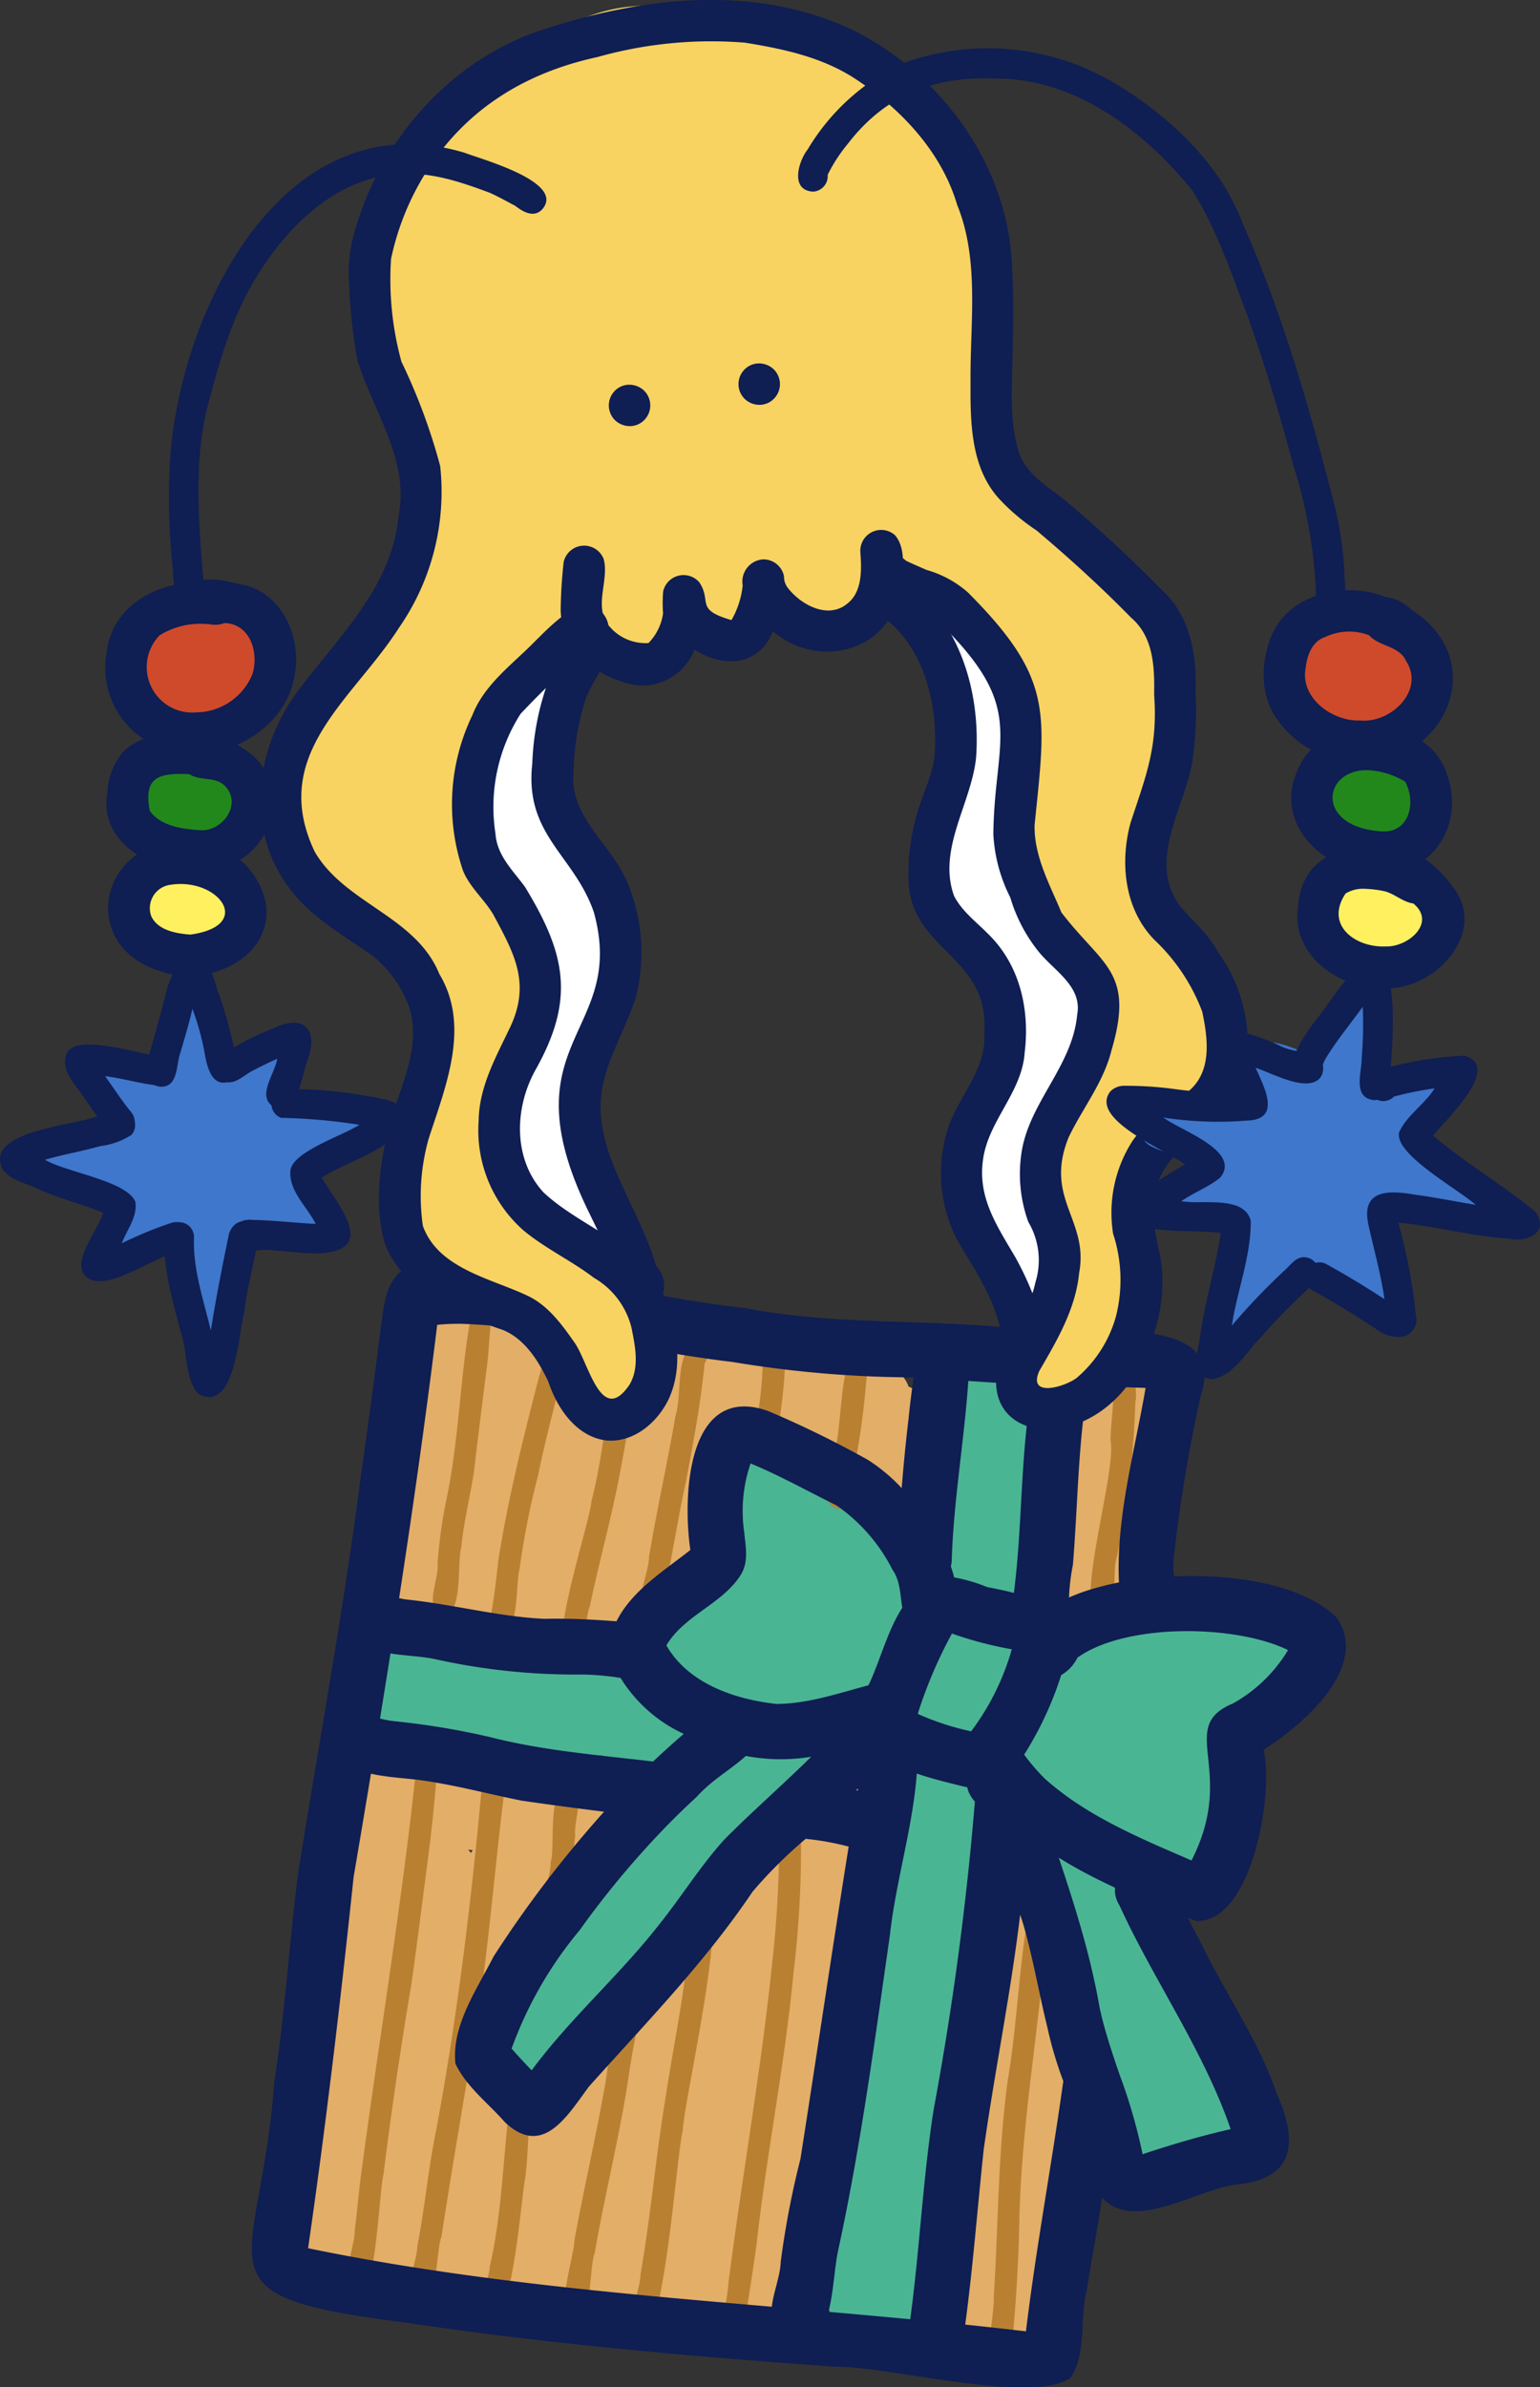
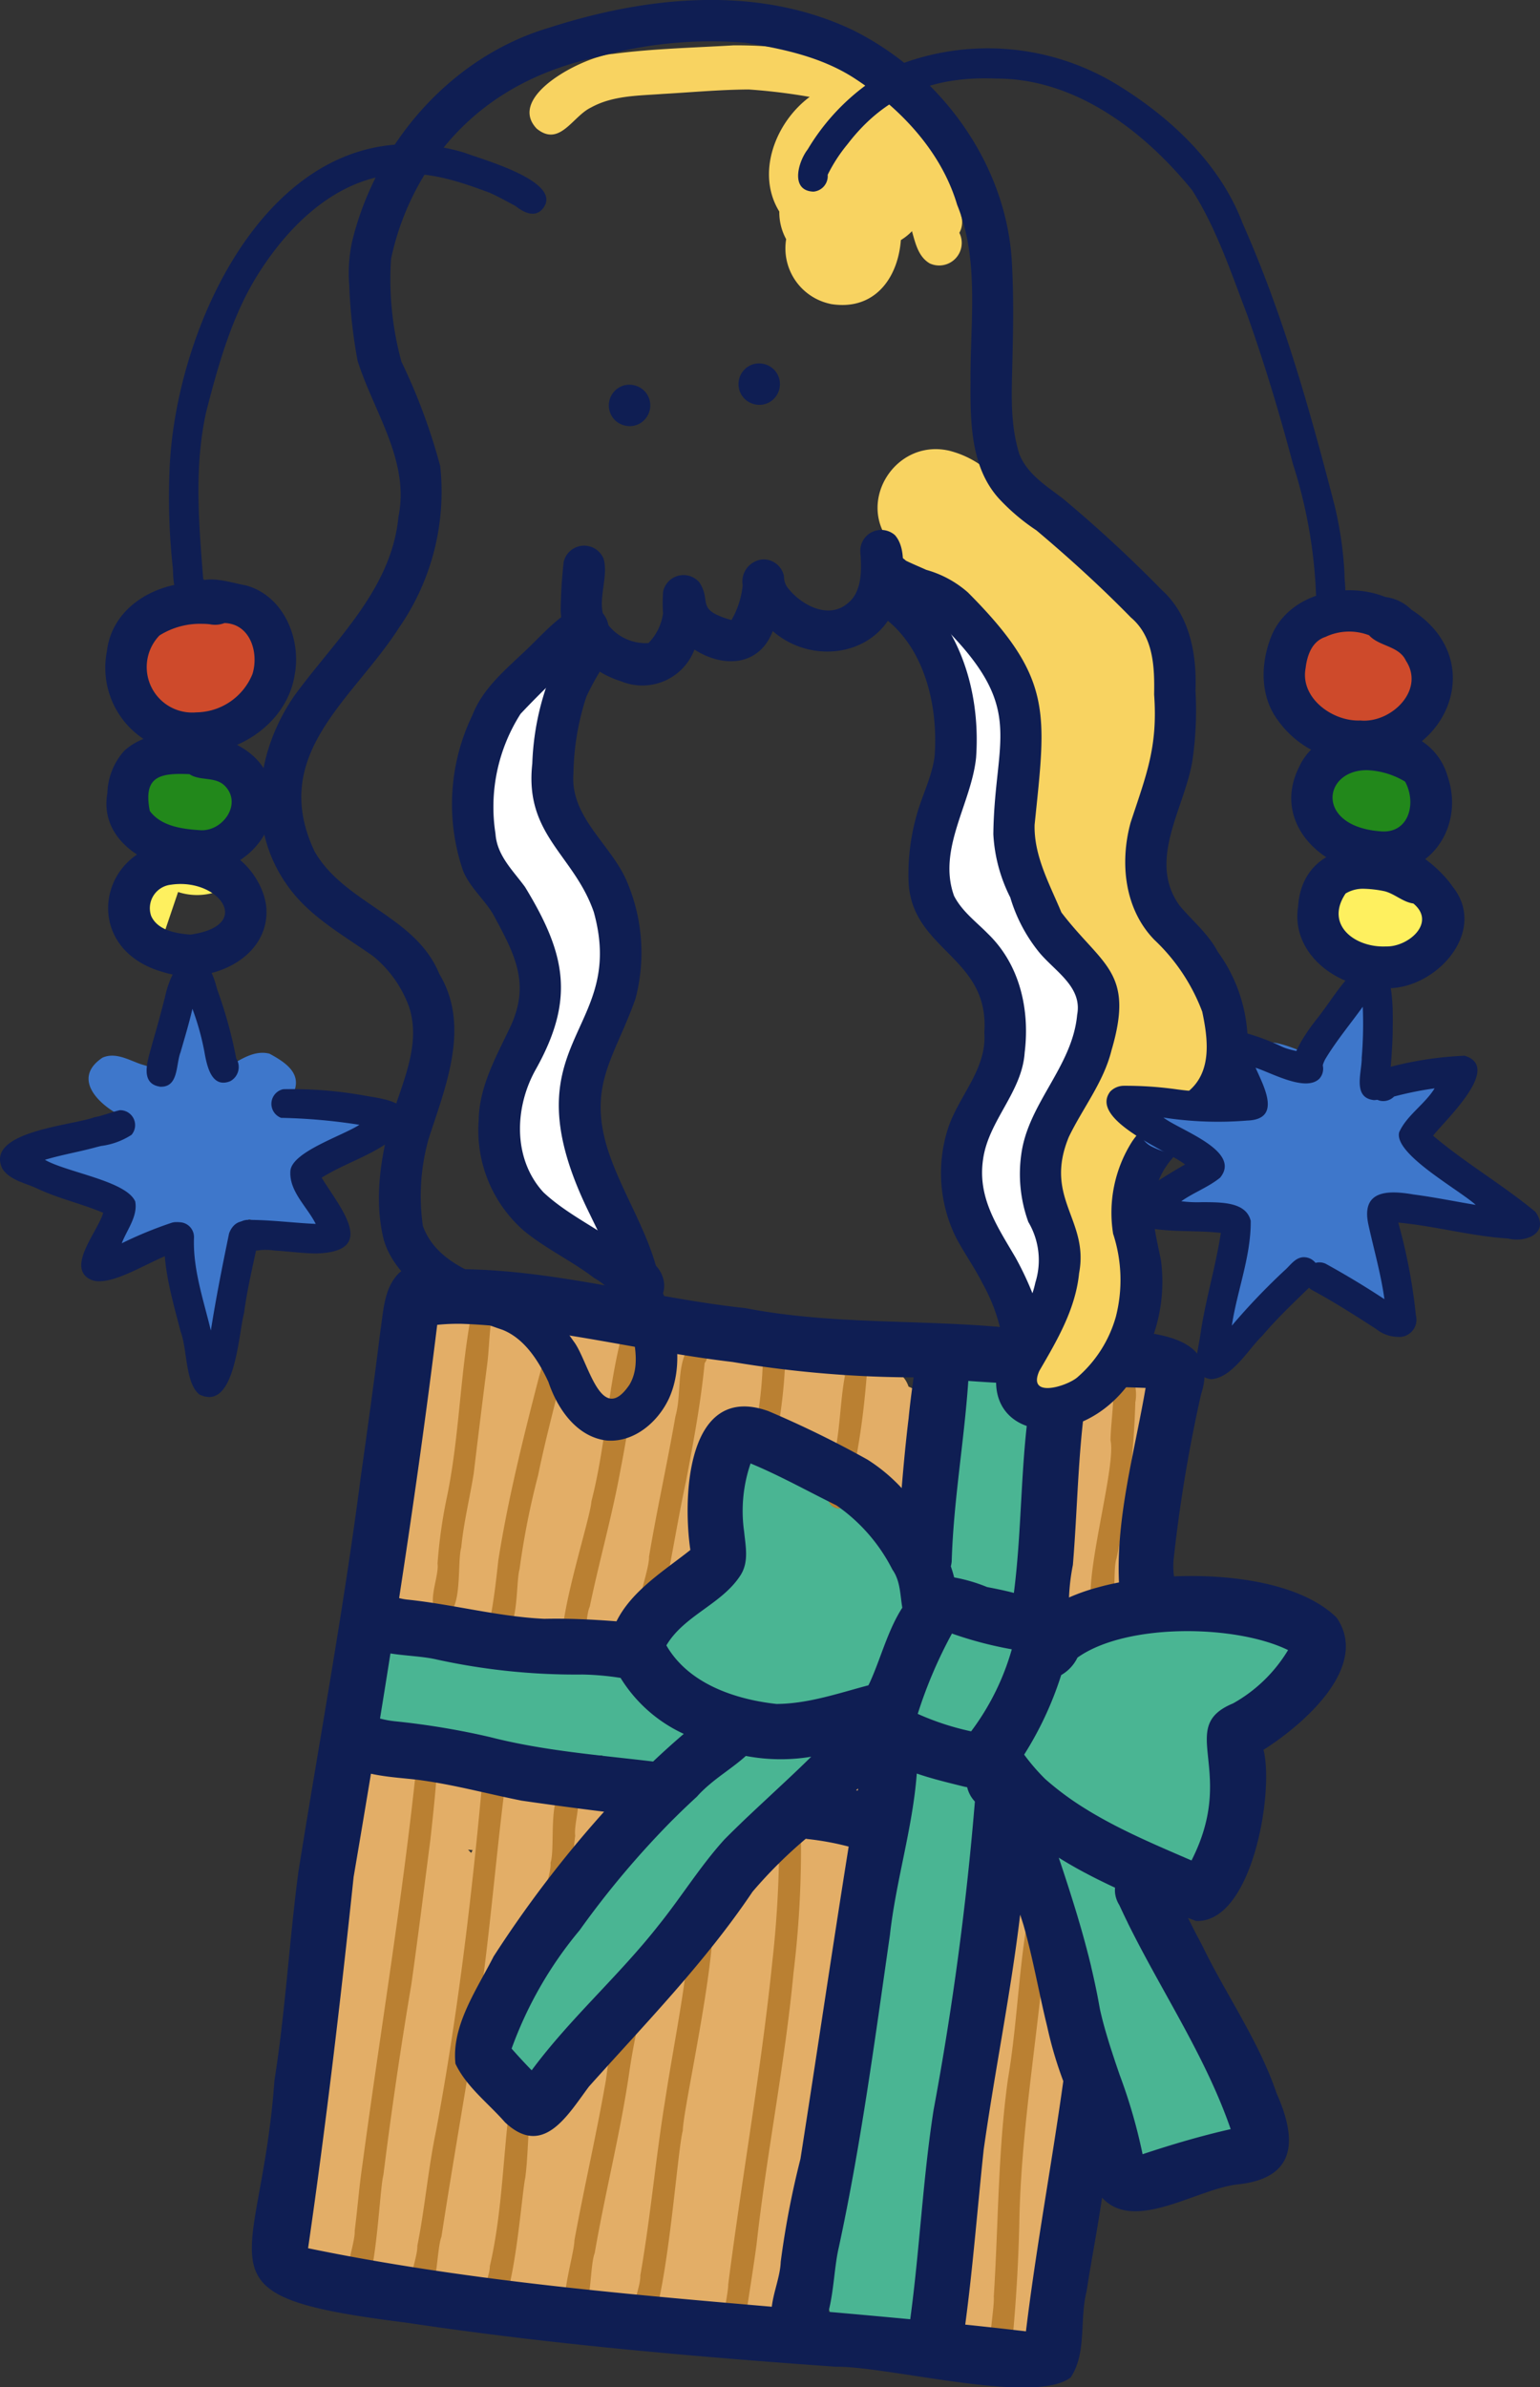
<svg xmlns="http://www.w3.org/2000/svg" width="150.092" height="232.612">
  <rect width="100%" height="100%" fill="#333333" stroke="none" />
  <defs>
    <clipPath id="a">
      <path fill="none" d="M0 0h150.092v232.612H0z" />
    </clipPath>
  </defs>
  <g clip-path="url(#a)">
    <path d="M48.209 150.131a4.217 4.217 0 01-.381.091 2.666 2.666 0 01-2.131-.532 2.638 2.638 0 01-1.6-.71c-7.356 2.366-2.606-13.134-2.081-16.573.572-3.379 6.065-4.059 6.366-.223a2.845 2.845 0 013.326 1.4c3.592-.652 3.781 3.936 3.479 6.428a2.829 2.829 0 01-.267 4.845 21.3 21.3 0 01-.278 2.113 2.7 2.7 0 01-1.534 1.91 2.723 2.723 0 01-4.894 1.251" fill="#d89337" />
    <path d="M58.397 159.795c-4.017-.344-7.947-1.262-11.932-1.809a2.92 2.92 0 01-4.859-1.851 6.577 6.577 0 01-.918 0 2.226 2.226 0 01-.43-.058c-6.7.951-3.739-8.454-3.128-12.2.941-3.84 1.8-7.882 3.722-11.213a3.368 3.368 0 01-.342-2.719c.327-1.9 1.766-4.048 3.955-3.331a2.845 2.845 0 013.481.72c5.855-.245 11.608 1.137 17.383 1.9 3.836.948 15.106 1.2 16.759 4.682.563.124 1.122.26 1.684.392a2.73 2.73 0 014.777.8c3.268 1.265 1.655 6.337.647 8.74-1.27 1.785-4.088 3.021-5.5.681-1.278-.236-1.651-1.621-2.788-2.073-2.279-1.575-5.236-2.039-7.353-3.848q-.279-.009-.558-.014-.937 0-1.869.068c-.705 4.159-.855 8.662-2.793 12.464 1.093 1.521.152 3.493-1.323 4.364 1.525 3.219-1.882 4.837-4.636 3.943a7.377 7.377 0 01-3.981.353m45.194-.916c-4.6-1.2-1.6-12.226-1.837-15.972.187-2.447.074-4.926.5-7.347a2.76 2.76 0 014.6-1.377 3.757 3.757 0 014.948.724 2.688 2.688 0 011.666 1.717c.574 2.176-.184 4.489-.262 6.706-.649 3.317-.807 13.3-5.741 12.479-.646 1.6-1.881 3.521-3.874 3.07m-29.155 68.907c-.45-.081-.9-.157-1.348-.239a3.043 3.043 0 00-.911-.817 3.169 3.169 0 00-1.883-.388 6.781 6.781 0 00-1.106.174 23.308 23.308 0 01-2.336-.967 155.268 155.268 0 01-25.018-1.892c-2.351-.375-4.681-.859-7.014-1.337-1.587-.474-3.562-.331-4.805-1.543a2.84 2.84 0 01-1.64-3.92c-.988-1.3-.586-2.953-.216-4.393.8-6.161 1.774-11.918 2.794-17.992.8-5.106 2.135-10.129 2.807-15.248.15-1.461.379-2.92.442-4.388a3.2 3.2 0 01.553-2.946c1.343-1.376 3.421-.784 5.542-.192a9.986 9.986 0 004.217.58 38.89 38.89 0 004.9.179c3.974-.006 8.459-.012 10.551 1.88 2.648 2.382 1.062 4.787-1.118 6.764-2.763 2.925-5.611 5.774-8.242 8.82a33.287 33.287 0 00-2.37 9.252 72.884 72.884 0 013.03 5.163l.136.041c.234.057.468.105.705.147l.635-.54c.533-1.534 2.094-2.486 3.131-3.684q3.754-3.777 7.405-7.661c3.138-2.839 6.433-8.305 10.31-9.7a9.407 9.407 0 012.912-1.573c.18-1.628.95-3.625 2.848-3.706.222-1.551 1.7-2.1 2.55-3.184 1.823-2.051 4.807-.3 4.924 2.166-.125 6.188-3.038 13.595-6.035 19.008 1.528 4.171-.518 8.7-.846 12.981-1.053 4.952-1.311 10.306-2.821 15.068a3.27 3.27 0 01-2.6 4.1l-.088-.006m-28.513-47.24c.05-.091.1-.182.145-.274l-.447-.041a2.753 2.753 0 01.3.315m48.766 48.69a8.962 8.962 0 01-1.886-1.712c-5.06-.454-1.276-8.48-1.121-11.615q1.4-6.928 3-13.815a84.751 84.751 0 002.722-14.392c1.141-3.923 6.347-1.98 5.264 1.854a2.814 2.814 0 01.566 1.864c-.023.71-.052 1.414-.1 2.119 2.673.461 4.189 6.066 1.48 7.357-.494 4.1-.754 8.106-1.9 12.1 1.137 1.151.741 2.975.44 4.409.542 1.332-.035 2.8-.207 4.166.193 2.2-1.337 5.658-3.809 5.849-.91 1.414-2.762 2.668-4.438 1.813" fill="#e3ae67" />
    <path d="M49.248 159.127a.958.958 0 01-.682.127 1.059 1.059 0 01-.427-.192q.553.025 1.108.065m.376 46.422a1.107 1.107 0 011.521-.589 2.346 2.346 0 01-1.521.589m7.136-45.212a1.15 1.15 0 01-1.252.817c-.485.045-.695-.445-.719-1.273q.993.2 1.971.456m7.488-2.393a4.945 4.945 0 01-.141.712 3.671 3.671 0 01.141-.712m9.295-17.745a2.462 2.462 0 012.2.069c-.137.635-.439 1.127-1.209 1.142a1.109 1.109 0 01-.993-1.21m9.075 6.3a1.067 1.067 0 01-.976.482c-1.056-.213-1.1-1.181-.909-2.257.616.574 1.254 1.165 1.885 1.775m18.417 40.877c.735.011 1.376 1 .85 2.362l-.036.4a90.376 90.376 0 01-.814-2.765m6.954-30.032a.859.859 0 01-.741.274.756.756 0 01-.15-.015 5.891 5.891 0 01.891-.258" fill="#896536" />
    <path d="M43.044 157.338c-1.779-.6-.21-3.583-.4-5a48.528 48.528 0 01.946-6.625c1.2-5.872 1.261-12.08 2.39-17.864a1.09 1.09 0 011.932.609c-.24 1.525-.241 3.1-.45 4.649-.448 3.5-.875 6.976-1.294 10.468-.388 2.427-.981 4.786-1.215 7.22-.439 1.472.239 6.89-1.913 6.547m-8.578 66.851c-1.913-.339.2-5.344.106-6.827.278-2.16.439-4.32.74-6.339 1.743-13 3.929-26.013 5.284-39a1.093 1.093 0 012 .526c-.165 2.247-.4 4.5-.651 6.741-.612 4.735-1.186 9.362-1.848 14.047a441.634 441.634 0 00-2.725 18.569c-.461 1.728-.729 13.274-2.9 12.286m14.099-64.943a1.093 1.093 0 01-.842-1.275c.407-1.971.624-3.964.845-5.961.949-6.021 2.442-11.971 3.965-17.87a14.854 14.854 0 00.65-3.818c-.048-.471-.329-.94-.059-1.4 2.237-2.35 2.515 2 2.035 3.465-.893 3.787-1.939 7.54-2.717 11.357a77.041 77.041 0 00-1.808 9.148c-.407 1.442.01 6.681-2.069 6.353m-7.844 65.381c-1.855-.459.007-4.394-.048-5.808.741-3.711 1.049-7.49 1.823-11.194 2.045-10.939 3.385-21.981 4.418-33.058.128-.776.022-1.721.644-2.3a1.093 1.093 0 011.781.772c-1.266 9.677-1.863 19.489-3.736 29.1-.874 5.265-1.77 10.521-2.581 15.8-.562 1.414-.349 7.216-2.3 6.693m14.784-63.484c-2.424.228 2.027-12.913 2.132-14.868 1.411-5.467 1.593-11.164 3.068-16.577a1.089 1.089 0 012-.108c.3 1.077-.531 2.158-.589 3.25-.482 3.5-.96 6.9-1.643 10.358-.812 4.485-2.07 8.873-2.995 13.334-.594 1.3-.007 4.8-1.974 4.611m-2.071 26.839c-1.959-.351.377-4.939.219-6.495.559-1.577-.557-8.426 2.32-7.158.949.516-.091 3.347.087 4.536-.258 1.549-.5 9.655-2.626 9.117m-5.722 37.926c-1.9-.652.035-3.671.026-5.108 1.161-5 1.268-10.179 1.872-15.232a1.1 1.1 0 012.106.139c-.289 2.13-.243 4.329-.525 6.484-.412 1.855-1.21 14.544-3.48 13.718m15.066-66.268c-2.06-.362.541-6.337.476-7.968.765-4.571 1.78-9.1 2.572-13.663.6-2.121.112-4.57 1.142-6.529a1.08 1.08 0 111.708 1.32c-.371 3.841-1.081 7.634-1.8 11.429-.846 3.922-1.445 7.892-2.306 11.81-.49 1.172.052 3.746-1.79 3.6m-6.841 66.661c-2.149.063.046-6.54.043-8.014.955-5.2 2.156-10.361 3.062-15.57.226-1.656.458-3.315.82-4.947a1.081 1.081 0 012.117.435c-.251 1.2-.453 2.4-.618 3.477-.855 5.991-2.375 11.869-3.4 17.834-.569 1.4-.249 7.155-2.02 6.786m18.592-84.908c-1.773-.321-.631-2.55-.646-3.741a39.668 39.668 0 00.453-4.919c.261-2.064 2.724-1.04 2.141.782-.08 1.467-.257 3.1-.464 4.472-.34 1.114.176 3.375-1.485 3.406m-12.303 86.474c-1.926-.389.259-4.7.174-6.162.994-5.638 1.484-11.347 2.408-17 .615-4.035 1.427-8.14 1.973-12.169.277-2.26.559-4.531.62-6.809a1.087 1.087 0 011.158-1c2.925-.648-1.986 20.265-2.019 22.862-.642 2.378-1.844 21.541-4.314 20.271m19.407-80.889c-2.028-.409-.33-3.6-.371-5 .694-2.88.579-5.928 1.257-8.772a1.089 1.089 0 012 .152c-.172 2.309-.421 4.71-.8 7.039-.3 1.863-.663 3.716-.924 5.584a1.092 1.092 0 01-1.159 1m-9.465 79.735a3.117 3.117 0 00-1.752-.4c.231-1.586.556-3.132.548-3.721 1.341-10.5 3.222-20.931 4.3-31.465a106.01 106.01 0 00.66-12.894 1.084 1.084 0 012.105-.405 99.045 99.045 0 01-.7 14.382c-.835 8.881-2.625 17.631-3.606 26.5-.257 1.915-.565 3.822-.854 5.731a11.875 11.875 0 00-.255 2.586 2.989 2.989 0 00-.445-.316m35.068-69.101c-2.874-.022 1.666-14.345.985-17.282.039-1.7.327-3.387.275-5.084a1.1 1.1 0 01.186-1.163c1.743-1.352 2.226 1.259 1.96 2.536a84.7 84.7 0 01-1.825 15.191c-.5 1.389.328 5.963-1.581 5.8m-9.76 74.167c-2-.034-.506-6.486-.631-8 .453-7.055.4-14.147 1.376-21.163.809-4.781 1.007-9.577 1.714-14.351.818-1.831 2.742-.614 1.938 1.466-.788 9.012-2.385 17.889-2.54 26.934a160.06 160.06 0 01-.573 10.315c-.4 1.391.75 4.677-1.283 4.8" fill="#ba8032" />
    <path d="M84.869 190.656l.027-.1a13.72 13.72 0 01-.027.1" fill="#4aa9b5" />
    <path d="M97.545 174.888a4.634 4.634 0 01.269-.584 2.852 2.852 0 01-.493-1.265l-.324-.122c-.1.195-.2.391-.288.591l-.049.131a2.761 2.761 0 01.885 1.249m9.793 6.2a12.45 12.45 0 00-.593-1.115q-.275-.092-.549-.191l.285.929a2.807 2.807 0 01.857.377m5.772.244c0-.028.008-.057.012-.086a5.244 5.244 0 01-.159-.063c.033.138.065.276.1.414l.016.067c.006-.11.018-.221.033-.333m12.981-21.354c2.526 3.517-3.6 7.5-6.169 9.1.99 4.373.1 9.9-1.457 14.089a2.984 2.984 0 01-5.052.05c.567 2.8.977 5.626 1.406 8.45 2.128 3.172 2.477 7.319 4.052 10.806.488 1.962 2.12 3.77 1.787 5.847-.076 2.152-2.461 3.112-4.307 2.48a2.924 2.924 0 01-3.412.208c-3.219 1.348-4.827-2.559-4.467-5.189-1.949-1.863-2.181-4.906-3.181-7.32a45.226 45.226 0 01-3.441-8.364l.036-.4c.527-1.36-.114-2.351-.85-2.362-.641-2.294-1.213-4.607-1.818-6.88-.121-.49-.226-.983-.33-1.477a2.715 2.715 0 01-.779-.487 2.686 2.686 0 01-.675-.947c-1.578 10.669-3.507 21.284-4.854 31.986-.607 4.107.592 8.9-1.586 12.593-.086 2.317.225 6.2-3.091 6.05a2.714 2.714 0 01-1.828-.91 2.935 2.935 0 01-4.483-.4c-2.2-3.7-.616-8.305-.433-12.365.647-3.005.015-6.024.378-9.054a66.82 66.82 0 011.788-9.186q.77-2.823 1.547-5.643c2.151-6.584 2.327-13.357 3.035-20.085-2.056-.251-4.127-.307-6.2-.356-2.226 1.822-4.58 3.482-6.864 5.23-2.544 3.094-5.2 6.1-7.858 9.089-4.268 4.568-6.984 10.385-11.265 14.907a27.848 27.848 0 01-4.516 5.466c-.02.018-.039.037-.06.054a1.107 1.107 0 00-1.521.59 2.742 2.742 0 01-2.859-2.9c.148-2.109 1.842-3.605 2.829-5.365-.467-2.144 3.834-6.411 4.916-8.674 3.633-5.476 7.427-10.842 11.435-16.052-2.521.571-6.81 2.574-7.246-1.506-5.322-.069-10.465-.062-15.745-.427-3.2-.445-6.823-.29-9.682-1.885-2.226-1.482-1.023-4.879 1.532-5.044a2.713 2.713 0 012.1-2.568c1.519-2.238 4.631-1.745 6.987-2.067a48.6 48.6 0 014.251 0 1.058 1.058 0 00.427.193.958.958 0 00.682-.127 43.023 43.023 0 015.54.754c.025.829.234 1.319.719 1.273a1.15 1.15 0 001.252-.817 32.746 32.746 0 019.056 3.785c.254-.02.508-.039.762-.062a2.562 2.562 0 01-.162-.412 3.474 3.474 0 01-1.121-2.171 3.385 3.385 0 01-1.187-2.823 4.951 4.951 0 00.141-.712c.721-2.406 3.759-4.719 5.2-6.53a10.2 10.2 0 011.556-5.764v-.044a2.763 2.763 0 01.928-2.166 2.685 2.685 0 011.614-3.244 1.108 1.108 0 00.993 1.21c.769-.014 1.071-.507 1.208-1.142a2.574 2.574 0 01.279.181c1.228.566 1.952 1.816 3 2.645.528.53 1.107 1.075 1.71 1.636-.193 1.077-.147 2.044.909 2.257a1.067 1.067 0 00.976-.482c2.566 2.488 5 5.311 5.153 8.651.341.425.691.843 1.045 1.258a2.847 2.847 0 01.592.583 2.829 2.829 0 011.8.1c.181-4.857.619-9.7.956-14.543.3-3.136.076-10.808 4.8-10.121a2.766 2.766 0 014.069 2.625c2.011 2.4 1 23.2-1.962 24.4 0 .049-.006.1-.009.146a3.632 3.632 0 01.754 2.837c1.883-1.071 4.678-3.865 7.282-4.839a.785.785 0 00.15.015.86.86 0 00.741-.274 3.171 3.171 0 013.273 1.145c2.2-2.149 3.747-.864 6.332-1.075 2.929.2 6.966-.6 8.494 2.566" fill="#4ab593" />
    <path d="M63.655 171.636q1.462-1.384 2.988-2.692a14.213 14.213 0 01-6.161-5.453 26.731 26.731 0 00-3.714-.33 63.246 63.246 0 01-14.166-1.454c-1.388-.327-3.02-.354-4.548-.6q-.5 3.173-1.017 6.343a9.947 9.947 0 001.638.285 74.254 74.254 0 019.078 1.52c5.207 1.334 10.573 1.75 15.9 2.383m19.058 8.288a26.991 26.991 0 00-4.007-.736l-.169-.027a44.574 44.574 0 00-5.192 5.163c-4.631 6.892-10.428 12.815-15.941 18.981-2.1 2.809-4.464 6.986-8.19 3.478-1.619-1.854-3.758-3.451-4.822-5.7-.4-3.712 2.092-7.245 3.715-10.447a111.743 111.743 0 0110.77-14.111 386.963 386.963 0 01-8.041-1.078c-3.225-.642-6.4-1.509-9.666-1.966-1.267-.2-3.282-.271-5.014-.657q-.833 5.03-1.689 10.056c-1.275 12.08-2.695 24.148-4.438 36.18 14.891 3.07 30.045 4.4 45.195 5.7.166-1.45.824-2.985.868-4.371a85.435 85.435 0 011.924-10.033c1.589-10.142 3.079-20.3 4.7-30.438m-3.647-8.75a18.14 18.14 0 01-6.375-.076c-.594.538-1.245 1.021-1.9 1.507-.316.234-.632.467-.944.708-.063.048-.125.1-.187.145l-.368.3-.116.1q-.233.195-.458.4l-.116.108-.052.049-.119.114-.035.035a8.69 8.69 0 00-.475.502q-.345.315-.684.634l-.2.189q-.662.625-1.307 1.268l-.205.2a87.924 87.924 0 00-9.034 10.723 38.215 38.215 0 00-6.63 11.536 58.284 58.284 0 001.956 2.113c3.723-5.034 8.481-9.182 12.344-14.1 2.214-2.743 4.067-5.771 6.437-8.387q.544-.55 1.1-1.09l.618-.6q.31-.3.621-.592.3-.28.591-.556.379-.356.758-.709l1.071-1 1.07-1c.891-.831 1.775-1.67 2.641-2.526m4.532 3.3l.033-.2a8.263 8.263 0 00-.2.173l.167.024m4.341-17.811c-.218-1.251-.18-2.606-.968-3.716a16.9 16.9 0 00-5.454-6.257c-2.78-1.369-5.508-2.9-8.367-4.085a14.289 14.289 0 00-.627 6.662c.145 1.438.469 2.9-.332 4.2-1.818 2.862-5.5 3.915-7.248 6.867 2.145 3.729 6.667 5.257 10.73 5.708 3.083-.019 6.013-1.036 8.962-1.819.041-.084.082-.167.126-.252 1.061-2.309 1.757-5.115 3.177-7.307m.616-18.474c.13-1.329.3-2.65.489-3.97a109.147 109.147 0 01-17.654-1.501c-8.835-1.037-17.492-3.388-26.4-3.718a20.015 20.015 0 00-2.381.1c-1.094 8.9-2.352 17.768-3.711 26.624a5.36 5.36 0 00.934.162c4.427.476 8.765 1.652 13.22 1.859 2.351-.052 4.692.063 7.03.244 1.493-3 4.632-4.916 7.2-6.952-.765-5.2-.344-16.359 7.6-13.533a100.181 100.181 0 019.669 4.732 16.767 16.767 0 013.326 2.773c.188-2.271.4-4.54.676-6.8m6.463 37.343a3.055 3.055 0 01-.755-1.4c-.1-.016-.2-.036-.3-.058-1.462-.362-3.093-.751-4.612-1.273-.388 5.263-2.047 10.513-2.619 15.749-1.464 10.173-2.808 20.35-4.977 30.4-.439 1.855-.477 4.265-1.015 6.3q3.99.347 7.973.722c.921-6.779 1.226-13.665 2.28-20.412a297.119 297.119 0 004.02-30.014m-.366-6.857a24.337 24.337 0 003.965-7.994 36.988 36.988 0 01-5.833-1.535 44.175 44.175 0 00-3.335 7.827 25.991 25.991 0 005.2 1.7m4.171-13.487c.869-6.748.6-13.618 1.838-20.312a184.92 184.92 0 01-6.281-.343c-.394 5.841-1.446 11.709-1.616 17.584a3.133 3.133 0 01-.086.481c.123.355.232.716.324 1.08a15.9 15.9 0 013.206.937c.717.139 1.643.32 2.615.573m4.818 47.578a37.912 37.912 0 01-1.566-5.3c-.81-3.288-1.379-6.638-2.309-9.9q-.159-.516-.331-1.029c-.914 7.666-2.48 15.264-3.554 22.891-.608 5.683-1.041 11.388-1.8 17.055q2.962.309 5.918.656c.993-8.2 2.508-16.24 3.64-24.38m5.427-48.591c-.293-6.375 1.522-12.7 2.595-18.953-1.795-.064-3.589-.113-5.384-.164a5.131 5.131 0 01-.459 1.352c-.758 5.33-.8 10.708-1.244 16.058a20.508 20.508 0 00-.379 3.174 18.951 18.951 0 012.817-.985c.63-.179 1.319-.34 2.054-.482m2.307 55.71c2.824-.941 5.677-1.783 8.58-2.441-2.385-6.9-6.475-13.018-9.746-19.525q-.144-.285-.285-.572v-.009c-.08-.164-.162-.327-.241-.492l-.055-.114a20.25 20.25 0 01-.2-.424l-.087-.183c-.079-.169-.159-.338-.236-.507a3 3 0 01-.3-.638c-.01-.03-.02-.06-.028-.089a3.286 3.286 0 01-.074-.331 2.178 2.178 0 01-.027-.312 1.9 1.9 0 010-.2c0-.044.006-.087.011-.13l-.444-.208c-.148-.069-.3-.14-.443-.211s-.295-.143-.442-.215c-.124-.061-.247-.121-.37-.183q-.256-.128-.51-.259l-.405-.21-.076-.041-.382-.2a76.512 76.512 0 01-.395-.214l-.035-.019q-1.011-.557-1.987-1.165a182.323 182.323 0 011.709 5.313q.09.292.175.585t.173.585c.057.2.114.391.169.587s.111.392.165.589.109.392.161.588l.158.59c.052.197.1.393.154.591s.1.395.149.592.1.4.145.594v.019a53.63 53.63 0 01.27 1.176c.044.2.088.4.13.6q.2.932.369 1.872c.033.18.064.36.1.54a34.3 34.3 0 00.451 1.783c.04.148.083.294.126.441l.13.44.066.219.1.33c.193.62.4 1.237.6 1.852.049.145.1.289.148.435l.074.217.225.653a52.616 52.616 0 012.226 7.71m8.827-43.94a14.517 14.517 0 005.35-5.189c-5.11-2.5-15.775-2.651-20.525.733a3.944 3.944 0 01-1.586 1.7 33.326 33.326 0 01-3.61 7.754 19.817 19.817 0 002.054 2.38 28.483 28.483 0 003.783 2.811l.12.074.4.248q.346.21.7.411l.223.127.224.127q.56.314 1.13.612c.076.041.152.08.228.119q.583.3 1.171.589a57.918 57.918 0 00.999.478c1.755.826 3.535 1.583 5.278 2.336 4.509-8.835-1.57-12.986 4.063-15.309m10.08-8.35c3.321 4.824-3.366 10.5-7.128 12.88 1.055 4.082-1.1 16.911-6.584 16.671l-.773-.294c.438.878.88 1.753 1.349 2.614 2.352 4.874 5.534 9.319 7.286 14.48 1.979 4.438 2.008 8.233-3.721 8.864-3.965.38-10.132 4.763-13.292 1.3-.44 3.054-1.043 6.1-1.509 9.144-.7 2.721.041 5.983-1.545 8.369-3.473 2.733-17.761-1.1-22.888-1.038-14.007-1-28.013-2.207-41.9-4.3-21.243-2.663-14.146-4.829-12.818-23.592 1.062-6.662 1.458-13.724 2.339-20.354 2.035-12.752 4.393-25.453 6.049-38.266.671-4.771 1.336-9.545 1.926-14.328.314-1.969.329-4.262 1.846-5.744a2.611 2.611 0 012.988-.286c10.38-.606 20.515 2.619 30.777 3.725 8.4 1.632 16.96 1.081 25.444 1.894 4.869 1.161 21.888-2.36 18.938 6.512a144.418 144.418 0 00-2.681 16.176 7.508 7.508 0 00.048 1.553c5.885-.246 12.528.762 15.852 4.02" fill="#0f1e53" />
  </g>
  <g clip-path="url(#a)">
-     <path d="M60.759 139.561q-.326-.112-.645-.245l-.037-.02-.089-.139c-.186-.29-.384-.567-.591-.842-.436-.578-.876-1.155-1.308-1.736a34.978 34.978 0 01-1.848-2.872c-.292-.5-.572-1.007-.913-1.473a4.319 4.319 0 00-.978-1.029 3.706 3.706 0 00-2.229-.686c-2.086-3.828-3.611-2.471-8.149-5.176a18.286 18.286 0 01-5.764-7.8c-1.681-4.44.214-9.094 1.888-13.237 2.6-6.312 2.978-7.792-2.565-12.292-3.833-3.47-9.139-6.226-9.825-11.912-1.7-8.635 1.894-13.268 7.406-19.305 2.5-3.2 2.251-8.933 6.94-9.93-1.869-2.86-2.4-6.317-2.879-9.638-4.041-2.568-3.738-9.323-3.54-13.56a25.674 25.674 0 013.546-12.384c1.567-2.565 3.729-5.021 6.667-5.952 4.558-4 9.6-8.212 15.895-8.722a58.469 58.469 0 0117.265 1.02 4.094 4.094 0 00.865 3q1.038 1.282 2.168 2.478c.279.295.545.617.843.892l.835.767c.607.556 1.2 1.129 1.837 1.654l.346.288c.5.513 1 1.029 1.486 1.558a49.87 49.87 0 011.785 2.1c.17.412.352.818.55 1.217a12.23 12.23 0 00.795 1.465 7.584 7.584 0 001 1.247c.181.176.377.336.575.493a4.706 4.706 0 00.914.64l.583.264a4.7 4.7 0 001.64.3h.173a4.718 4.718 0 001.245-.22c.477 2.781.387 5.658.59 8.473.509 3.622.886 7.343 0 10.938-.648 3.376-.936 6.865-2.33 10.047-1.183 2.634-3.157 4.827-4.64 7.292-2.366 3.877-7.188 4.471-11.331 4.678-.3.047-.6.107-.9.177a2.571 2.571 0 00-.177-.259 3.4 3.4 0 00-.87-.759 2.221 2.221 0 00-2.86.5l-.059.074a3.807 3.807 0 00-.757.454 4.437 4.437 0 00-1.087 1.214 3.721 3.721 0 00-.824.187 3.565 3.565 0 00-.1.041 9.378 9.378 0 00-2.544.124l-.053-.046a1.13 1.13 0 00-1.481.056c-.035.037-.07.075-.1.113l-.013.016a8.76 8.76 0 00-.469.595l-.249.3a4.403 4.403 0 00-.171.135 9.654 9.654 0 00-.775.708c-.193.025-.386.05-.579.07-3.482-.015-7.173-.676-9.837-3.074a7.634 7.634 0 01-3.68 3.006 38.285 38.285 0 00-3.847 10.49c-.8 2.979-.423 6.342-1.965 9.075 8.785 7.213 9 14.546 4.615 24.429a21.447 21.447 0 00-1.585 4.9 8.755 8.755 0 001.634 2.476c3.562 1.379 7.545 2.667 9.727 6.038 1.83 2.984 3.764 6.092 4.56 9.531.555 3.093-.39 6.471-2.7 8.036q-.522-.108-1.033-.257m21.79-123.066a5.748 5.748 0 011.486 1.193c-.191-.348-.377-.7-.553-1.052a22.04 22.04 0 01-.691-1.567 5.6 5.6 0 01-.242 1.426m9.371 2.151l.019.016-.019-.016" fill="#f8d361" />
    <path d="M100.216 137.712a5.552 5.552 0 01-1.472-7.655 6.268 6.268 0 001.736-3.923c-.208-5.937-.53-12.225 1.9-17.784 1.139-2.1 2.045-4.551 3.94-6.089-1.23-3.285-2.765-6.458-4.181-9.669-3.112-1.749-3.312-5.632-3.6-8.806-.128-4.545-.442-9.549 1.719-13.69a70.29 70.29 0 01-.1-2.638 24.084 24.084 0 00-.52-1.657 16.011 16.011 0 01-3-3.168 56.904 56.904 0 00-4.067-2.859c-3.039-.8-6-3.125-5.539-6.584-3.788-4.07.152-10.509 5.49-9.272a9.4 9.4 0 014.077 2.221c3.716 2.618 8.005 4.888 10.278 9.01 7.649 1.106 8.05 11.2 7.693 17.3a55.915 55.915 0 01-1.623 8.9c-.448 1.706-.591 3.543-1.409 5.123l.241.646.244.576c2.619 1.032 3.252 3.937 4.141 6.31a26.764 26.764 0 011.293 5.037c.894 4.4-.7 8.738-2.858 12.523-.807 1.5-1.509 3.144-2.954 4.154-.2 1.836-.195 3.69-.334 5.532.038 2.906.467 5.849-.3 8.7-1.152 4.751-5.265 11.237-10.8 7.763m-8.009-93.684l-.027-.011h-.057l.084.015M80.938 29.612a5.53 5.53 0 01-4.318-6.306 5.462 5.462 0 01-.667-2.692c-2.507-4.068 0-9.6 3.9-11.782a5.419 5.419 0 013.39-.5l.476.436c.606.556 1.2 1.128 1.836 1.654l.347.288c.5.513 1 1.029 1.486 1.558q.545.61 1.071 1.233a5.6 5.6 0 01.075.955 5.552 5.552 0 01-.733 8.937c-.27 3.484-2.251 6.324-5.694 6.324a6.963 6.963 0 01-1.169-.1" fill="#f8d361" />
    <path d="M54.452 119.78a11.508 11.508 0 01-3.113-5.008c-1.781-2.276-1.542-5.437-1.167-8.143.44-1.988.792-5.408 2.5-6.642-.2-2.978-.924-6.124-.321-9.064-.256-.532-.5-1.075-.741-1.617-1.2-.087-1.9-1.207-2.514-2.117-3.215-3.8-2.942-9.366-1.282-13.8a40.544 40.544 0 001.8-4.283A3.436 3.436 0 0151 66.868a2.288 2.288 0 013.491 2.125c.792 1.24-.133 2.553-.725 3.672-.442 1.135-.7 2.365-1.143 3.514a1.992 1.992 0 01.107.4q.078.5.161 1.01c1.507.139 1.957 1.707 2.39 2.932a39.964 39.964 0 013.293 11.474c1.861 2.6.492 8.255-.352 11.171a2.559 2.559 0 01-2.245 2.12c-.257.727-.51 1.455-.749 2.187a8.511 8.511 0 01.852 4.405c1.507 1.773 4.228 5.7 2.522 7.928a3.074 3.074 0 01-4.151-.031m44.217 6.083c-1.505-.43-1.707-2.089-2.052-3.382-2.306-2-3.444-12.536-.248-13.981.389-1.457 1.022-2.848 1.31-4.327.519-2.191.526-4.7 1.633-6.676-.082-.1-.162-.193-.242-.292l-.043-.052c-1.877.984-3.406-.924-3.913-2.552-4.718-2.812-4.674-9.235-3.641-14 .923-3.925 1.966-7.948.916-11.954-.083-1.074-.9-1.856-1.317-2.811a3.174 3.174 0 011.874-4.44c2.427-.716 3.126 1.873 3.458 3.709a15.9 15.9 0 012.068 5.208c.569 2.137.046 4.325-.067 6.5-.417 1.564.5 3.391-.556 4.756q-.037.254-.079.507a2.3 2.3 0 01.878 1.408c.276 1.487.54 2.976.818 4.463 1.564.572 1.781 2.819 2.807 4.068 1.225.687 1.89 2.054 2.578 3.225a3.065 3.065 0 01.982 1.023c1.055 2.083 1.144 5.837-1.492 6.715-.928 2.088-1.755 8.34-4.064 8.813-.13 1.8.623 3.724 0 5.5v.008c.1.4.19.809.264 1.219a3.885 3.885 0 01.865 1.84c.737.891 1.621 2.021 1.1 3.244.426 2.115-2.206 3.811-3.839 2.267" fill="#fff" />
    <path d="M90.604 25.66c-1.5-.882-1.484-2.975-2.175-4.429-.55-1.642-2.457-2.828-2.235-4.723-1.715-1.666-6.3-3.932-5.5-6.723a56.9 56.9 0 00-7.72-1.066c-2.806.015-5.607.278-8.407.435-2.358.177-4.849.145-6.973 1.325-1.792.856-3.045 3.886-5.286 2.055-3.064-3.215 4.782-7.1 7.407-7.279 3.892-.517 7.832-.6 11.748-.835A41.344 41.344 0 0183.61 6.134a7.338 7.338 0 013.695 3.681c3.047 1.833 7.4 7.5 6.363 11.177a2.133 2.133 0 01-.166 1.693 2.2 2.2 0 01-2.9 2.976" fill="#f8d361" />
    <path d="M60.514 66.379c-3.043-.954-5.8-3.575-5.868-6.914a45.992 45.992 0 01.291-4.706 2.044 2.044 0 013.9-.286c.505 1.928-.754 4.13.165 6.027a4.626 4.626 0 004.2 2.158 5.126 5.126 0 001.42-2.894 14.151 14.151 0 01.009-2.133 2.035 2.035 0 013.52-.9c1.273 1.9-.477 2.654 3.142 3.688a8.5 8.5 0 001.091-3.382 2.166 2.166 0 011.927-2.528 2.035 2.035 0 012.1 1.651 1.784 1.784 0 00.369 1.121c1.284 1.656 3.918 3.089 5.79 1.543 1.5-1.146 1.407-3.37 1.279-5.077a2.033 2.033 0 013.366-1.612c1.307 1.459.7 4.466.282 6.229-1.483 5.458-8.144 6.642-12.184 3.128-1.319 3.449-4.839 3.6-7.63 1.8a5.434 5.434 0 01-7.155 3.091M57.444 53.31l-.049-.021-.1-.008c.05.008.1.017.148.028" fill="#0f1e53" />
    <path d="M59.225 140.369c-2.976-.29-4.891-3.078-5.771-5.706-.943-2.033-2.323-4.239-4.489-5.094a34.889 34.889 0 01-5.935-2.6c-2.441-1.41-4.8-3.371-5.628-6.171-.966-3.891-.313-8.074.766-11.879 1.044-3.459 2.9-7.155 1.7-10.809a11.364 11.364 0 00-3.517-4.955c-3.006-2.117-6.366-3.943-8.473-7.065-3.895-5.619-2.933-12.894.827-18.32 3.955-5.419 9.456-10.337 10.129-17.421 1.12-5.447-2.419-10.228-3.985-15.205a50.447 50.447 0 01-.811-7.356 14.487 14.487 0 01.286-4.273c2.308-9.533 9.627-17.961 19.123-20.792 9.591-3.1 20.419-4.233 29.761.252C91.617 7.2 97.962 15.774 98.602 25.263c.2 3.292.151 6.593.069 9.889-.069 3.175-.249 6.052.662 9.055.769 2 2.671 3.151 4.292 4.4a130.469 130.469 0 019.614 8.888c2.755 2.511 3.407 6.273 3.277 9.839a33.53 33.53 0 01-.313 6.847c-.753 4.572-4.421 9.66-1.234 14.061 1.248 1.492 2.789 2.736 3.71 4.485a15.2 15.2 0 012.891 7.937c.9 10.084-7.037 8.74-8.878 15.055-.716 2.4.008 4.766.464 7.123a16.012 16.012 0 01-1.449 8.975c-4.35 10.483-17.186 9.277-14.171.291 1.131-2.411 2.8-4.468 3.374-7.143a7.288 7.288 0 00-.687-5.9 13.716 13.716 0 01-.682-6.623c.678-4.963 4.982-8.514 5.442-13.571.534-2.8-2.323-4.311-3.817-6.221a15.41 15.41 0 01-2.7-5.2 15.424 15.424 0 01-1.653-6.168c.108-9.2 3.122-12.029-4.407-19.769-1.731-2.238-4.9-2.209-6.976-4a2.035 2.035 0 011.24-3.52 2.274 2.274 0 011.621.638c.651.319 1.326.593 1.985.894a10.35 10.35 0 014.059 2.2c8.358 8.39 7.619 11.67 6.5 22.641-.075 3.05 1.472 5.794 2.61 8.537 3.975 5.205 7.154 5.741 4.887 13.428-.766 3.108-2.792 5.613-4.16 8.445-2.475 6.009 1.985 8.06 1 13.278-.35 3.506-2.142 6.544-3.874 9.517-1.2 2.677 2.551 1.558 3.664.666a12.15 12.15 0 003.791-5.935 14.445 14.445 0 00-.265-8.085 12.933 12.933 0 011.847-8.985c1.436-2.124 3.746-3.354 5.628-5.015 2.173-1.937 1.753-5.074 1.21-7.639a18.626 18.626 0 00-4.662-7c-2.928-3-3.386-7.529-2.319-11.429 1.535-4.665 2.661-7.364 2.292-12.472.047-2.694-.048-5.631-2.266-7.513-2.919-2.985-6.015-5.8-9.208-8.489a20.163 20.163 0 01-3.568-3.005c-2.85-3.054-2.875-7.535-2.851-11.472-.055-5.716.9-11.835-1.307-17.246-1.554-5.252-5.619-9.512-10.158-12.42-3.166-2-6.868-2.784-10.519-3.374a40.87 40.87 0 00-14.365 1.398C51.576 7 45.988 10.254 42.074 15.94a25.98 25.98 0 00-3.963 9.292 30.318 30.318 0 001.014 10.008 57.591 57.591 0 013.777 10.17 23.255 23.255 0 01-4.029 15.778c-4.471 6.991-12.705 12.324-8.2 21.8 2.939 5.072 9.854 6.274 12.143 11.91 3.07 5.1.612 10.945-1.042 16.073a20.518 20.518 0 00-.559 8.485c1.5 4.128 6.513 5.076 10.082 6.742 2.012.9 3.384 2.74 4.612 4.5 1.425 1.83 2.625 8.383 5.44 4.227 1-1.681.558-3.734.2-5.543a7.781 7.781 0 00-3.661-4.874c-2.2-1.676-4.735-2.852-6.865-4.618a12.989 12.989 0 01-4.369-10.723c.046-3.354 1.748-6.275 3.133-9.222 1.936-4.238.281-7.123-1.714-10.843-.879-1.485-2.27-2.624-2.938-4.246a19.965 19.965 0 01.9-15.16c.957-2.468 2.965-4.218 4.846-5.983 1.634-1.5 3.078-3.271 5.022-4.383 3.223-1.7 5.086 3.591 1.379 3.905-2.256 2.019-4.473 4.116-6.547 6.321a16.868 16.868 0 00-2.443 11.685c.144 2.131 1.7 3.566 2.88 5.186 3.971 6.518 4.9 10.922 1.019 17.82-2.06 3.7-2.211 8.681.775 11.931 3.639 3.411 9.23 4.925 11.568 9.644 1.393 3.193 2.153 7.153.668 10.434-1.061 2.281-3.349 4.272-5.981 4.111" fill="#0f1e53" />
    <path d="M62.352 127.233c-2.192-.748-2.464-3.586-3.248-5.466-.473-1.155-1.048-2.265-1.584-3.391-8.462-17.031 3.688-17.522.352-29.511-1.932-5.581-6.769-7.5-5.994-14.463a25.974 25.974 0 011.759-8.554c1.172-1.949 2.847-6.867 5.771-4.765a2.044 2.044 0 01-.176 3.164 25.464 25.464 0 00-2.084 3.638 25.111 25.111 0 00-1.259 7.49c-.35 4.363 3.893 7.036 5.335 10.82a17.651 17.651 0 01.717 11.1c-2.029 5.769-4.777 8.473-2.609 15.013 1.286 3.776 3.489 7.162 4.593 11.012 1.489 1.61.9 4.2-1.572 3.91m36.686 5.042c-1.119-.569-1.241-1.963-1.606-3.036a17.2 17.2 0 00-1.687-4.212c-.788-1.567-1.822-2.991-2.625-4.548a14.221 14.221 0 01-.722-10.537c1.043-3.175 3.8-5.771 3.534-9.317.549-7.514-7.249-7.978-7.389-14.931a21.106 21.106 0 01.722-6c.511-2 1.555-3.932 1.821-5.987.38-4.892-.973-10.775-5.189-13.694a2.042 2.042 0 01-1.484-3.705c2.669-1.29 5.271 1.175 6.749 3.2 3.164 3.98 4.329 9.32 3.967 14.326-.46 4.466-3.789 8.917-2.144 13.466.782 1.516 2.143 2.506 3.3 3.686 3.108 3 4.095 7.383 3.581 11.57-.253 3.855-3.508 6.615-4.048 10.366-.574 3.764 1.363 6.547 3.155 9.612a30.319 30.319 0 012.887 7.316 2.036 2.036 0 01-2.826 2.425M87.504 58.209l.014-.05v-.193c0 .082-.007.163-.015.243M60.008 41.007a2.021 2.021 0 01-.154-2.853 1.974 1.974 0 011.395-.667 2.1 2.1 0 011.458.514 2.02 2.02 0 01.154 2.852 1.972 1.972 0 01-1.395.668 2.1 2.1 0 01-1.458-.514m12.638-2.076a2.021 2.021 0 01-.154-2.853 1.974 1.974 0 011.395-.667 2.1 2.1 0 011.458.514 2.02 2.02 0 01.154 2.852 1.972 1.972 0 01-1.395.668 2.1 2.1 0 01-1.458-.514" fill="#0f1e53" />
  </g>
  <g clip-path="url(#a)">
    <path d="M20.468 69.71a3.2 3.2 0 01-.625-.29 5.1 5.1 0 01-5.856-2.375c-2.252-3.151 1.15-6.736 4.359-7.171a7.224 7.224 0 013.863.469 3.294 3.294 0 013.034 1.862 3.887 3.887 0 01-.173 3.636c-.265 2.206-2.136 4.739-4.6 3.868" fill="#ce4a2b" />
    <path d="M18.172 128.369c.072-.923-.308-1.849-.089-2.764-.8-1.074-.357-2.511.114-3.633a2.133 2.133 0 01-.858-1.8 2.786 2.786 0 01-1.41-.3c-3.9 4.2-8.694.039-4.5-2.67a7.9 7.9 0 01-2.112-.656 2.347 2.347 0 01-.8-.693 25.516 25.516 0 01-4.426-.084 2.2 2.2 0 01.111-4.305 3.086 3.086 0 012.5-.885c1.161-1.328 3.705-1.1 5.336-1.731-2.326-1.1-5.127-3.727-2.052-5.791 1.27-.567 2.565.229 3.756.639a24.894 24.894 0 012.62.918c.17-2.306-.148-7.642 3.554-6.452a2.13 2.13 0 011.417 1.907c-.006 1.436.059 2.869.112 4.3 1.5-.723 3.071-2.154 4.822-1.7 1.783.961 3.435 2.15 2.076 4.326 1.635.1 3.645-.556 5.033.516 2.2-.873 4.508 1.509 2.849 3.484-.789.986-2.223.963-3.35 1.286a16.214 16.214 0 00-3.745 2.042c.417.675 1.207 1.09 1.5 1.874.531.372 1.08.721 1.573 1.139a2.18 2.18 0 01-1.054 3.739c-2.455.159-4.573-1.861-6.906-2.257-.819 1.335-.654 2.793-.948 4.263-.088 1.8-.817 3.5-.795 5.322a2.167 2.167 0 01-4.319-.044" fill="#3e77cb" />
-     <path d="M15.535 92.292c-5.9-2.656-1.313-9.607 4.012-7.849a4.626 4.626 0 012.61 1.98c.964 1.8 1.1 5.67-1.827 5.377a5.936 5.936 0 01-4.8.492" fill="#fef05f" />
+     <path d="M15.535 92.292c-5.9-2.656-1.313-9.607 4.012-7.849a4.626 4.626 0 012.61 1.98a5.936 5.936 0 01-4.8.492" fill="#fef05f" />
    <path d="M18.609 82.054a5.131 5.131 0 01-2.232-.918 3.525 3.525 0 01-2.22-1.712 3.973 3.973 0 014.069-5.305c2.07.053 4.449.708 5.638 2.531.752 1.184.926 3.053-.456 3.833a7.232 7.232 0 01-4.8 1.572" fill="#22881b" />
    <path d="M17.293 73.285a8.321 8.321 0 01-6.876-9.819c.5-4.26 4.632-6.659 8.638-6.7 1.522-.706 3.376 0 4.949.285 3.646 1.017 5.379 5.192 4.715 8.707-.712 4.539-5.241 7.69-9.707 7.69a9.091 9.091 0 01-1.72-.162m2.488-12.5a7.445 7.445 0 00-4.237 1.13 4.434 4.434 0 003.6 7.494 5.978 5.978 0 005.462-3.732c.644-2.082-.211-4.9-2.725-4.969a2.54 2.54 0 01-1.417.119 6.041 6.041 0 00-.621-.043h-.066" fill="#0f1e53" />
    <path d="M18.4 84.862c-4.023-.2-8.755-2.973-7.935-7.576a6.452 6.452 0 011.624-4.107c3.389-3.2 11.936-2.151 13.93 2.284 2.138 4.635-1.74 9.493-6.478 9.493a6.938 6.938 0 01-1.141-.094m-3.8-5.847c1.078 1.484 3.167 1.77 4.869 1.873 2.161.191 4.133-2.465 2.516-4.242-.934-1.043-2.462-.5-3.521-1.214-.307-.013-.6-.022-.877-.022-2.364 0-3.569.6-2.988 3.606" fill="#0f1e53" />
    <path d="M15.928 94.725c-9.558-2.646-5.512-15.666 5.167-12.018 2.536.354 4.77 3.442 4.876 5.939.137 4.04-3.871 6.448-7.618 6.448a7.833 7.833 0 01-2.425-.369m.744-8.521a2.3 2.3 0 00-1.938 3.047c.635 1.408 2.433 1.708 3.82 1.814 5.853-.816 3.162-4.931-.953-4.931a6.225 6.225 0 00-.929.07" fill="#0f1e53" />
    <path d="M15.6 105.882c-2.145-.317-1.089-2.859-.75-4.234.444-1.495.862-3.058 1.242-4.552.91-4.179 3.786-5.825 5.064-.725a44.2 44.2 0 011.87 6.766 1.564 1.564 0 01-.591 2.213c-1.875.748-2.294-1.627-2.53-2.953a25.21 25.21 0 00-1.152-4.1c-.327 1.424-.753 2.821-1.155 4.225-.464 1.179-.176 3.366-1.9 3.366h-.1" fill="#0f1e53" />
-     <path d="M10.604 110.26c-.852-1-1.563-2.121-2.333-3.188-.771-1.267-2.3-2.571-1.85-4.2.553-2.324 6.727-.263 8.924.016a1.443 1.443 0 01.085 2.88c-1.75-.163-3.445-.7-5.191-.909.856 1.175 1.638 2.41 2.566 3.531a1.463 1.463 0 01-1.169 2.377 1.326 1.326 0 01-1.032-.512m5-7.343l-.175-.025h-.075c.093.012.179.02.258.025m11.281 5.039c-2.079-.927-.1-3.271.126-4.785-.78.341-1.542.715-2.3 1.113-.993.456-2.01 1.709-3.149.937-1.326-1.04-.371-2.421.881-2.954a27.569 27.569 0 014.4-2.146c2.736-1.283 4.146.212 3.184 2.98-.556 1.327-.886 4.931-2.675 4.931a1.586 1.586 0 01-.471-.076" fill="#0f1e53" />
    <path d="M8.583 124.544c-1.957-1.327 1-4.644 1.475-6.373-2.1-.887-4.35-1.383-6.42-2.358-1.167-.555-2.669-.792-3.414-1.948-1.7-3.615 6.746-4.184 8.971-5 .848-.159 1.639-.492 2.472-.689a1.454 1.454 0 011.151 2.4 7.137 7.137 0 01-2.973 1.085l-.578.144.059-.014h.007c-1.64.449-3.327.726-4.954 1.218 2.14 1.232 7.916 2.047 8.8 4.059.269 1.449-.821 2.771-1.313 4.075a39.268 39.268 0 014.866-2 1.443 1.443 0 01.881 2.748c-2.046.363-5.657 2.951-7.921 2.951a1.92 1.92 0 01-1.105-.3" fill="#0f1e53" />
    <path d="M9.844 111.666l.123-.031-.133.034h.01m-.61-2.819l-.039.015-.067.012.107-.027m17.583 13.003a6.346 6.346 0 00-1.363-.055 3.11 3.11 0 01-2.409-.562 1.453 1.453 0 011.207-2.372c2.181 0 4.344.293 6.518.39-.839-1.683-2.639-3.2-2.464-5.206.224-1.843 5.1-3.391 6.722-4.451a55.714 55.714 0 00-7.627-.676 1.457 1.457 0 01.208-2.792 39.854 39.854 0 018.095.656c1.788.3 4.963.665 3.588 3.248-2.079 2.3-5.362 3.087-7.943 4.718 1.733 2.862 5.6 7.211-.531 7.383-1.339-.01-2.666-.2-4-.282m1.037-15.731a1.816 1.816 0 01.489.073 1.486 1.486 0 00-.445-.071h-.042" fill="#0f1e53" />
    <path d="M19.43 135.872c-1.4-1.132-1.159-4.41-1.835-6.15-.772-3.041-1.735-6.17-1.567-9.334a1.443 1.443 0 012.877.214c-.112 3.075.936 6.079 1.645 9.042.5-3.175 1.127-6.323 1.778-9.469.835-2.243 3.617-1.025 2.656 1.539-.444 2.068-.923 4.127-1.2 6.226-.5 1.87-.8 8.183-3.394 8.183a2.166 2.166 0 01-.956-.251m-1.546-77.304c-1-.762-.994-2.042-1.04-3.182a63.712 63.712 0 01-.332-9.413c.507-14.846 10.8-36.426 28.728-31.1 1.719.66 9.809 2.855 7.639 5.481-.8.926-1.89.307-2.659-.292-.837-.443-1.662-.911-2.529-1.293-2.689-1-5.5-1.967-8.4-1.819-5.908.129-10.582 4.389-13.691 9.069-2.847 4.21-4.241 9.2-5.5 14.075-1.2 5.355-.728 10.9-.3 16.313a1.469 1.469 0 01-1 2.542 1.338 1.338 0 01-.917-.383M51.93 17.963l-.03-.008h-.118c.05 0 .1 0 .148.01" fill="#0f1e53" />
  </g>
  <g clip-path="url(#a)">
    <path d="M131.993 70.992c-1.529.239-2.579-.731-3.894-1.117a4.5 4.5 0 01-1.942-7.9c2.132-1.545 3.226-3.115 6.094-2.929 2.877.263 8.462 2.593 7.608 6.209a6.764 6.764 0 01-4.744 4.654 2.157 2.157 0 01-3.122 1.084" fill="#ce4a2b" />
    <path d="M132.499 81.69a5.571 5.571 0 01-1.922-1.842 2.518 2.518 0 01-1.568-3.438 6.7 6.7 0 012.121-1.979c2.435-1.195 6.845-.178 7.085 2.948 2.262 1.79-.389 4.506-2.385 5a4.593 4.593 0 01-3.332-.691" fill="#22881b" />
    <path d="M134.928 93.689c-1.748-.855-4.081-1.211-5.153-3a2.454 2.454 0 01.826-3.092 3.386 3.386 0 012.992-1.868c1.7-.727 3.678-.027 5.177.875a2.188 2.188 0 01.632 2.92 5.2 5.2 0 01-1.415 2.778 2.181 2.181 0 01-3.059 1.39" fill="#fef05f" />
    <path d="M134.202 92.901a3.041 3.041 0 01-.8-.743c-3.623-1.7.075-6.962 3.244-6.067 4.795 1.231 2.085 9.315-2.443 6.81" fill="#fef05f" />
    <path d="M119.044 130.222c-3.184-1.46-.446-5.944.6-8.106a3.369 3.369 0 000-1.406c-.022-.823.512-1.549.39-2.4-1.575.322-3.185.906-4.806.6a2.175 2.175 0 01-1.476-3.348c.774-1.783 1.462-2.163 3.419-2.184v-.031c-1.615-.662-3.405-.855-4.961-1.645a2.184 2.184 0 01-.645-3.382 6.513 6.513 0 012.259-1.144c1.59-.3 3.185.378 4.728.71a29.4 29.4 0 003.223.415 10.687 10.687 0 01-.69-.884 2.091 2.091 0 01-.2-1.923 2.177 2.177 0 01.374-2.258c.947-3.024 4.433-1.226 6.441-.465.727-1.648.693-3.95 2.268-5.053a2.17 2.17 0 013.706-.125 2.219 2.219 0 01.294 1.627c.4 1.11-.232 2.216-.472 3.293a4.065 4.065 0 01-.159 2.645 2.208 2.208 0 01.71.717 19.36 19.36 0 014.106-1.464 2.252 2.252 0 012.768 1.723c.118 2.166-1.76 3.781-3.384 4.946a63.334 63.334 0 018 5.4 2.177 2.177 0 01-2.356 3.445c-1.3-.446-2.491-1.159-3.781-1.622a30.429 30.429 0 00-5.016-.845 4.622 4.622 0 01-.343 1.054 1.818 1.818 0 01.365.691l.012.047a9.632 9.632 0 012.226 5.154c.035 1.793-2.075 3.721-3.774 2.5-1.409-1.082-2.578-2.532-4.354-3.057a3.345 3.345 0 01-3.73.774c-1.181 1.814-3.077 6.437-5.746 5.6" fill="#3e77cb" />
    <path d="M131.571 74.184a9.623 9.623 0 01-7.007-3.975c-1.806-2.391-1.72-5.652-.612-8.325 1.759-4.092 7.21-5.264 11.079-3.712a4.358 4.358 0 012.546 1.252c7.714 4.926 3.338 14.828-4.823 14.829a10.38 10.38 0 01-1.183-.068m5.464-9.786c-.672-1.486-2.626-1.4-3.6-2.5a5.4 5.4 0 00-4.254.16c-1.312.427-1.785 1.79-1.933 3.042-.551 2.923 2.652 5.228 5.335 5.1 2.965.289 6.321-2.921 4.456-5.8" fill="#0f1e53" />
    <path d="M134.459 85.043c-5.424.059-10.6-4.831-7.846-10.31 1.438-3.156 5.314-4.262 8.5-3.5a6.047 6.047 0 015.98 4.432c1.571 4.573-1.331 9.386-6.243 9.386-.13 0-.262 0-.395-.01m.2-4.031c2.726.165 3.4-2.848 2.285-4.853a7.751 7.751 0 00-3.726-1.115c-4.342 0-5.033 5.545 1.441 5.968" fill="#0f1e53" />
    <path d="M134.44 96.236c-4.2-.006-8.646-3.382-7.921-7.917.3-4.732 4.463-6.41 8.671-5.544 2.031-1.018 5.3 1.995 6.375 3.6 3.48 4.329-1.515 9.916-6.288 9.916a5.877 5.877 0 01-.838-.059m-3.3-9.163c-2.044 3.061.928 5.291 3.954 5.15 2.155.06 4.927-2.312 2.657-4.183-1.035-.144-1.818-.948-2.821-1.2a11.15 11.15 0 00-1.975-.236 3.263 3.263 0 00-1.815.464" fill="#0f1e53" />
    <path d="M133.844 107.185c-2.051-.281-1.1-2.739-1.127-4.131a39.7 39.7 0 00.1-4.96c-1.219 1.694-2.563 3.3-3.645 5.093-.436.763-.382 1.918-1.5 2.075-3.612-.166-.53-4.449.586-5.876 1.334-1.645 2.385-3.562 3.978-4.977 3.74-2.48 3.518 3.7 3.5 5.913-.014 1.848-.209 3.69-.348 5.532a1.462 1.462 0 01-1.438 1.336h-.108" fill="#0f1e53" />
    <path d="M117.007 129.943c.483-3.307 1.475-6.51 1.98-9.812-2.732-.307-5.617.03-8.266-.76a1.574 1.574 0 01-.122-2.749 50.868 50.868 0 014.9-3.157c-1.707-1.346-9.381-4.35-7.3-7.1a1.864 1.864 0 011.344-.57 35.8 35.8 0 014.927.318 30.524 30.524 0 005.766.275c-.629-1.736-3.017-5.414.02-6.024a21.875 21.875 0 014.475 1.521c1.179.618 2.642.55 3.753 1.177a1.453 1.453 0 01.109 2.038c-1.338 1.332-4.674-.571-6.221-1.06.811 1.834 2.575 5.021-.8 5.143a34.892 34.892 0 01-8.18-.292c1.575 1.233 7.661 3.241 5.527 5.855-1.143.929-2.581 1.448-3.79 2.3a12.393 12.393 0 001.991.091c2 0 4.335-.009 4.778 1.82.033 3.463-1.327 6.8-1.841 10.211a63.811 63.811 0 015.127-5.369c.567-.487 1.023-1.255 1.839-1.3a1.453 1.453 0 011.151 2.4c-1.755 1.709-3.555 3.375-5.141 5.248-1.392 1.341-2.943 4.108-4.983 4.236-2.25-.286-1.194-2.96-1.048-4.441" fill="#0f1e53" />
    <path d="M134.103 129.482c-2.062-1.334-4.065-2.608-6.191-3.764a1.444 1.444 0 011.289-2.583 84.005 84.005 0 015.729 3.455c-.34-2.446-1.026-4.823-1.554-7.23-.756-3.4 1.872-3.411 4.4-2.971 2.03.263 4.034.679 6.051 1.013-1.622-1.478-7.979-4.947-7.463-7.072.721-1.64 2.5-2.728 3.456-4.282a32.748 32.748 0 00-3.948.794 1.484 1.484 0 01-1.334.418c-1.807-.428-1.264-2.915.388-3.148a34.208 34.208 0 017.821-1.245c3.7 1.123-1.9 6.277-3.076 7.792 3.167 2.682 6.794 4.785 9.98 7.428 1.428 2.021-.887 3.035-2.675 2.591-3.609-.227-7.11-1.22-10.7-1.552a53.689 53.689 0 011.719 9.038 1.679 1.679 0 01-1.768 2.1 3.487 3.487 0 01-2.116-.778m-5.839-71.351a47.848 47.848 0 00-2.268-12.958c-1.3-4.909-2.768-9.771-4.469-14.556-1.568-4.1-2.986-8.388-5.358-12.106-4.694-5.761-11.383-10.895-19.126-10.858-5.989-.25-10.744 1.557-14.448 6.391a15.294 15.294 0 00-1.935 2.982 1.52 1.52 0 01-1.386 1.642c-2.292-.081-1.505-2.9-.562-4.115a21.332 21.332 0 019.187-8.358 24.21 24.21 0 0120.927 2.025c5.241 3.2 10.087 7.728 12.291 13.572 3.9 8.789 6.52 18.071 8.924 27.36a36.189 36.189 0 01.99 6.774c-.017 1.206.537 3.024-1.086 3.362a1.339 1.339 0 01-.254.024 1.469 1.469 0 01-1.426-1.182" fill="#0f1e53" />
  </g>
</svg>